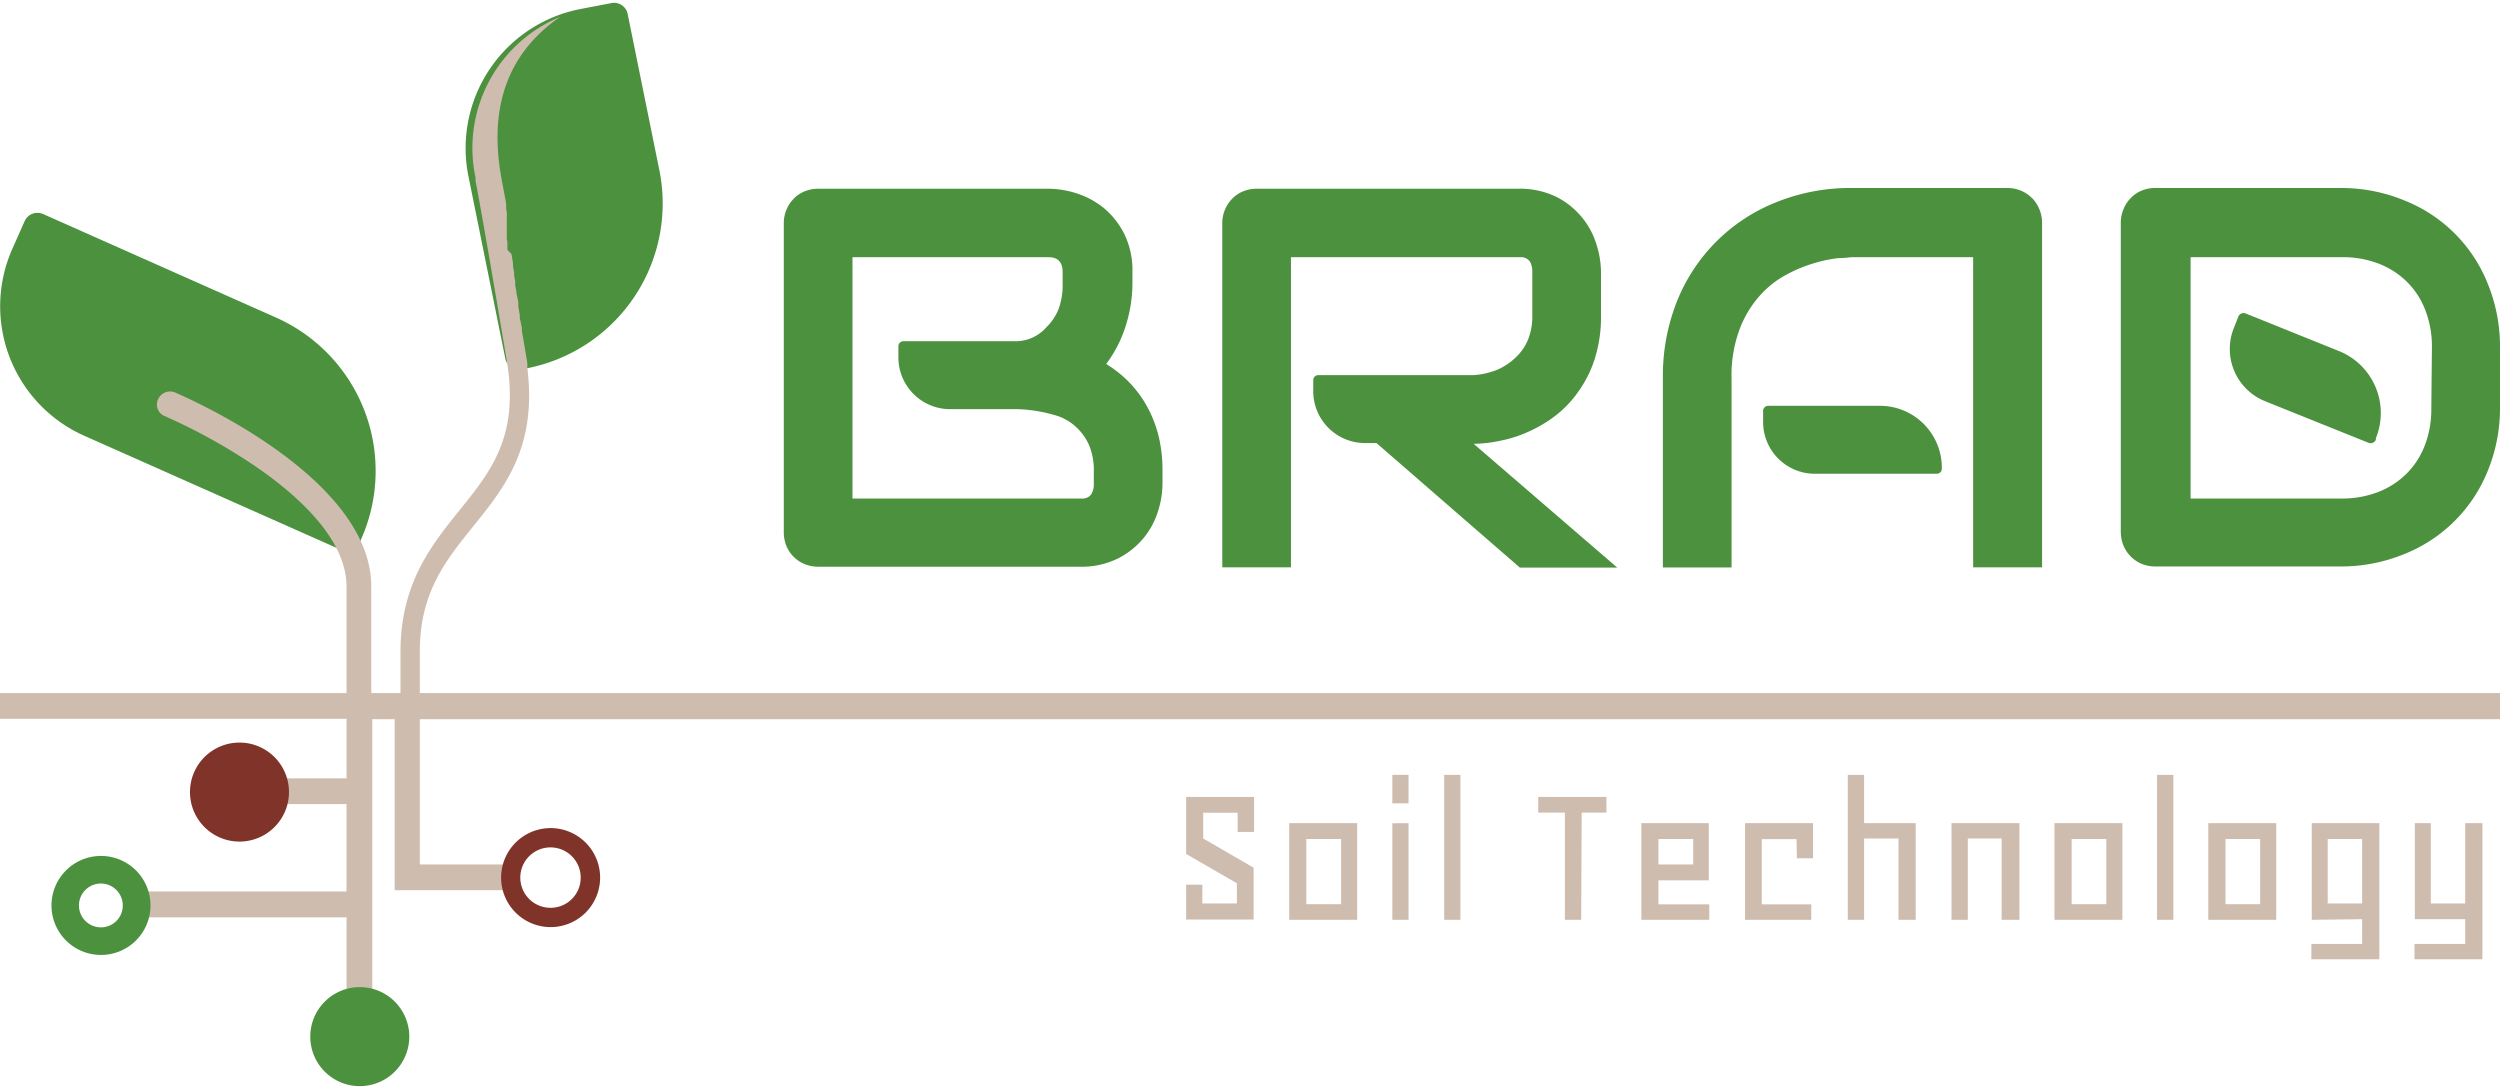
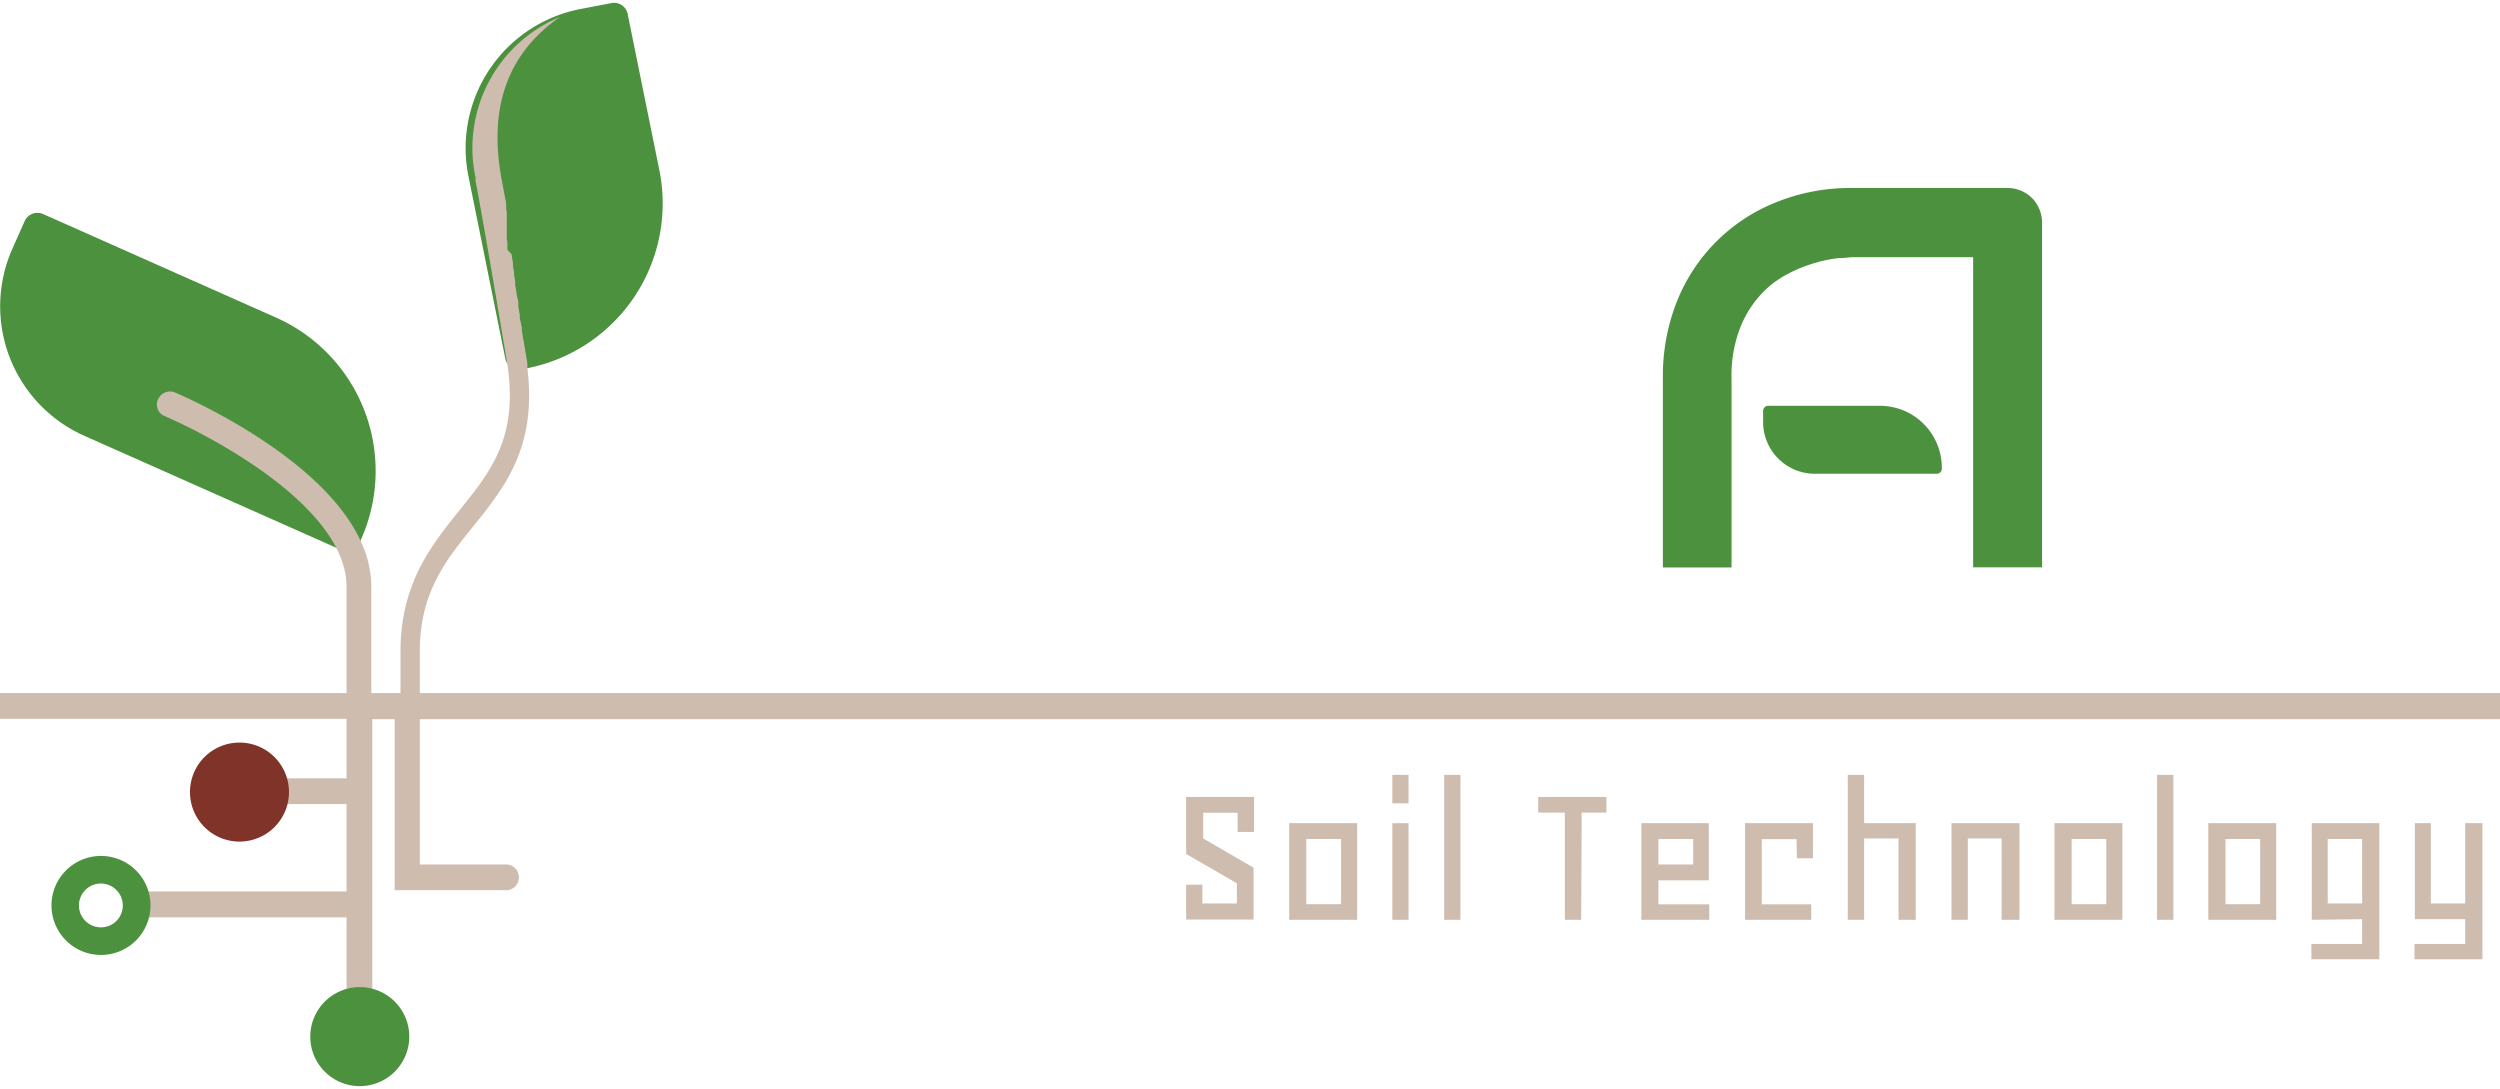
<svg xmlns="http://www.w3.org/2000/svg" id="Layer_1" data-name="Layer 1" viewBox="0 0 202 88">
  <defs>
    <style>.cls-1{fill:#4b913e;}.cls-2{fill:#cebcaf;}.cls-3{fill:#803429;}</style>
  </defs>
  <path class="cls-1" d="M40.82,28.93l-3-14.84A11.45,11.45,0,0,1,47,.71l2.4-.46a1.12,1.12,0,0,1,1.32.9l2.59,12.77a13.57,13.57,0,0,1-10.8,15.85l-.33.06A1.12,1.12,0,0,1,40.82,28.93Z" />
  <path class="cls-1" d="M-1,23.35H19.6A13.56,13.56,0,0,1,33.16,36.91v.34A1.13,1.13,0,0,1,32,38.37H9.33A11.45,11.45,0,0,1-2.12,26.92V24.48A1.13,1.13,0,0,1-1,23.35Z" transform="translate(13.87 -3.64) rotate(23.96)" />
  <path class="cls-2" d="M202,58.11V56H33.92V52.64c0-4.76,2.09-7.35,4.3-10.09,2.55-3.16,5.18-6.42,4.39-12.81h0v0c0-.12,0-.23,0-.35s-.05-.35-.08-.52l-.18-1.09-.06-.33-.12-.72,0-.23L42,25.69l0-.21-.12-.73,0-.22c0-.22-.07-.43-.11-.64l-.06-.35c0-.16-.05-.32-.08-.47l0-.32-.09-.5,0-.23-.09-.51,0-.25-.07-.41-.05-.32L41,20.19,41,19.91l0-.32-.05-.28,0-.3,0-.25,0-.26,0-.27,0-.21,0-.28,0-.16,0-.29,0-.11-.05-.29V16.8l0-.27v-.07c-.29-1.57-.4-2.12-.41-2.21-1-5.69.59-10,4.76-12.88a11.46,11.46,0,0,0-6.88,12.72l.06.28a.94.94,0,0,0,0,.29s.51,2.49,2.52,14.5c1,6.08-1.23,8.86-3.83,12.08-2.23,2.77-4.76,5.9-4.76,11.4V56H30V47.4C30,38.48,14.79,32,14.14,31.71a1.06,1.06,0,0,0-1.37.56,1,1,0,0,0,.56,1.36,46.81,46.81,0,0,1,7.47,4.16C24.06,40.05,28,43.56,28,47.4V56H0v2.08H28v4.81h-5.8a1,1,0,0,0,0,2.08H28v7.06H11.32a1,1,0,0,0,0,2.09H28v6a1,1,0,1,0,2.08,0V58.11h1.81V71.93h9a1,1,0,0,0,0-2.08H33.92V58.11Z" />
  <path class="cls-2" d="M99.94,73V71.37L95.84,69V64.39h5.49v2.83H100V65.67H97.22v2.08l4.07,2.36V74.3l-5.45,0V71.48h1.31V73Z" />
  <path class="cls-2" d="M104.17,74.32V66.51h5.49v7.81Zm4.19-6.53h-2.81v5.27h2.81Z" />
  <path class="cls-2" d="M113.81,62.61v2.3H112.5v-2.3Zm0,3.9v7.81H112.5v-7.8Z" />
  <path class="cls-2" d="M118,62.61V74.32h-1.31V62.61Z" />
  <path class="cls-2" d="M127.76,74.32h-1.32V65.66h-2.15V64.39h5.51v1.27h-2Z" />
  <path class="cls-2" d="M134,71.13v1.94h4.11v1.25h-5.49V66.51h5.45v4.62Zm0-1.28h2.81V67.79H134Z" />
  <path class="cls-2" d="M145.16,67.8h-2.81v5.27h4v1.25H141V66.51h5.49v2.84h-1.3Z" />
  <path class="cls-2" d="M153.4,74.32V67.75h-2.78v6.57H149.3V62.61h1.32v3.9h4.17v7.81Z" />
  <path class="cls-2" d="M161.73,74.32V67.75H159v6.57h-1.32V66.51h5.49v7.81Z" />
  <path class="cls-2" d="M166,74.32V66.51h5.49v7.81Zm4.19-6.53h-2.8v5.27h2.8Z" />
  <path class="cls-2" d="M175.61,62.61V74.32h-1.32V62.61Z" />
  <path class="cls-2" d="M178.43,74.32V66.51h5.49v7.81Zm4.19-6.53h-2.8v5.27h2.8Z" />
  <path class="cls-2" d="M186.79,74.32V66.51h5.46v11h-5.49V76.27h4.1v-2Zm4.07-6.53h-2.78V73h2.78Z" />
  <path class="cls-2" d="M200.58,66.51v11h-5.49V76.27h4.1v-2h-4.07V66.51h1.29V73h2.78V66.51Z" />
  <path class="cls-1" d="M29.07,79.76a4,4,0,1,0,4,4A4,4,0,0,0,29.07,79.76Z" />
  <path class="cls-3" d="M19.35,60a4,4,0,1,0,4,4A4,4,0,0,0,19.35,60Z" />
-   <path class="cls-1" d="M8.16,69.16a4,4,0,1,0,4,4A4,4,0,0,0,8.16,69.16Zm0,5.77a1.77,1.77,0,1,1,1.76-1.76A1.76,1.76,0,0,1,8.16,74.93Z" />
-   <path class="cls-1" d="M92.59,32.68a9.17,9.17,0,0,0-1.44-1.88,9.67,9.67,0,0,0-1.77-1.39A10.16,10.16,0,0,0,91,26.19a11.38,11.38,0,0,0,.5-3.17V22a6.66,6.66,0,0,0-.68-3.14,6.51,6.51,0,0,0-1.68-2.09,6.81,6.81,0,0,0-2.19-1.16,7.58,7.58,0,0,0-2.2-.36H66.13a2.89,2.89,0,0,0-1.11.21,2.5,2.5,0,0,0-.89.6,2.66,2.66,0,0,0-.59.9A2.81,2.81,0,0,0,63.33,18v25a3,3,0,0,0,.21,1.11,2.67,2.67,0,0,0,.59.88,2.61,2.61,0,0,0,.89.59,2.89,2.89,0,0,0,1.11.21H87.21a6.64,6.64,0,0,0,3.13-.67,6.51,6.51,0,0,0,2.09-1.68,6.41,6.41,0,0,0,1.15-2.17,7.55,7.55,0,0,0,.35-2.2V38.06a11.51,11.51,0,0,0-.36-3A9.88,9.88,0,0,0,92.59,32.68Zm-4.21,6.4a1.55,1.55,0,0,1-.13.71.79.79,0,0,1-.3.36,1,1,0,0,1-.38.13l-.36,0H68.88V20.78H84.71c.77,0,1.15.4,1.15,1.2v1a5.48,5.48,0,0,1-.33,2,4.23,4.23,0,0,1-1,1.48,3.27,3.27,0,0,1-2.39,1.11H73a.41.41,0,0,0-.41.41v.9a4.18,4.18,0,0,0,4.18,4.18h5.38l.09,0a12.08,12.08,0,0,1,3.3.58h0a4.22,4.22,0,0,1,1.5.95,4.4,4.4,0,0,1,1,1.48,5.27,5.27,0,0,1,.34,2Z" />
-   <path class="cls-1" d="M121.28,35.6a10.24,10.24,0,0,0,2.31-.76,10.86,10.86,0,0,0,2.19-1.33,8.84,8.84,0,0,0,1.84-2,9.31,9.31,0,0,0,1.27-2.63,11.13,11.13,0,0,0,.47-3.4V22a7.45,7.45,0,0,0-.35-2.2,6.41,6.41,0,0,0-3.23-3.88,6.69,6.69,0,0,0-3.14-.67H101.56a2.89,2.89,0,0,0-1.11.21,2.5,2.5,0,0,0-.89.6,2.82,2.82,0,0,0-.8,2V45.84h5.55V20.78h18.33l.37,0a.93.93,0,0,1,.38.14.77.77,0,0,1,.3.36,1.73,1.73,0,0,1,.12.72v3.5a5,5,0,0,1-.34,1.93,4.06,4.06,0,0,1-1,1.45,5,5,0,0,1-1.5,1,6.29,6.29,0,0,1-1.91.43H106.52a.41.41,0,0,0-.41.41v.89a4.19,4.19,0,0,0,4.18,4.19h.93l0,0,11.58,10.06h7.87l-11.6-10A10.85,10.85,0,0,0,121.28,35.6Z" />
-   <path class="cls-1" d="M201,22.9a12,12,0,0,0-6.74-6.71,13.38,13.38,0,0,0-5.1-1h-15a2.89,2.89,0,0,0-1.11.21,2.55,2.55,0,0,0-.88.6,2.66,2.66,0,0,0-.59.9,2.82,2.82,0,0,0-.22,1.08v25a3,3,0,0,0,.22,1.11,2.74,2.74,0,0,0,1.47,1.47,2.89,2.89,0,0,0,1.11.21h15a13.38,13.38,0,0,0,5.1-1,12.06,12.06,0,0,0,6.74-6.7A13.34,13.34,0,0,0,202,33V28A13.36,13.36,0,0,0,201,22.9ZM196.45,33a8.07,8.07,0,0,1-.53,3,6.47,6.47,0,0,1-1.48,2.28,6.65,6.65,0,0,1-2.3,1.48,8,8,0,0,1-2.95.52H177V20.78h12.24a8,8,0,0,1,2.95.52,6.65,6.65,0,0,1,2.3,1.48,6.51,6.51,0,0,1,1.48,2.29,8.13,8.13,0,0,1,.53,3Z" />
+   <path class="cls-1" d="M8.16,69.16a4,4,0,1,0,4,4A4,4,0,0,0,8.16,69.16m0,5.77a1.77,1.77,0,1,1,1.76-1.76A1.76,1.76,0,0,1,8.16,74.93Z" />
  <path class="cls-1" d="M164.18,16a2.73,2.73,0,0,0-.9-.6,2.86,2.86,0,0,0-1.09-.21H149.67a16,16,0,0,0-6.1,1.13,14.3,14.3,0,0,0-8.06,8,16.29,16.29,0,0,0-1.15,6.17V45.85h5.55V43.52h0v-12h0v-.94a10.58,10.58,0,0,1,.66-4,8.55,8.55,0,0,1,1.65-2.72,7.84,7.84,0,0,1,2.2-1.71,11.58,11.58,0,0,1,2.28-.92,10.78,10.78,0,0,1,1.9-.38c.54,0,.9-.07,1.07-.07h9.76v12h0v5.56h0v7.5H165V18a2.89,2.89,0,0,0-.81-2Z" />
-   <path class="cls-1" d="M189.05,28.39l-7.6-3.06a.45.45,0,0,0-.59.25l-.36.91A4.55,4.55,0,0,0,183,32.41l8.38,3.37a.46.46,0,0,0,.59-.25l0-.12A5.4,5.4,0,0,0,189.05,28.39Z" />
  <path class="cls-1" d="M151.94,32.79h-9.07a.41.41,0,0,0-.41.41v.9a4.18,4.18,0,0,0,4.18,4.18h9.84a.41.41,0,0,0,.42-.41v-.12A5,5,0,0,0,151.94,32.79Z" />
-   <path class="cls-3" d="M44.49,66.91a4,4,0,1,0,4,4A4,4,0,0,0,44.49,66.91Zm0,6.44a2.44,2.44,0,1,1,2.43-2.43A2.43,2.43,0,0,1,44.49,73.35Z" />
</svg>